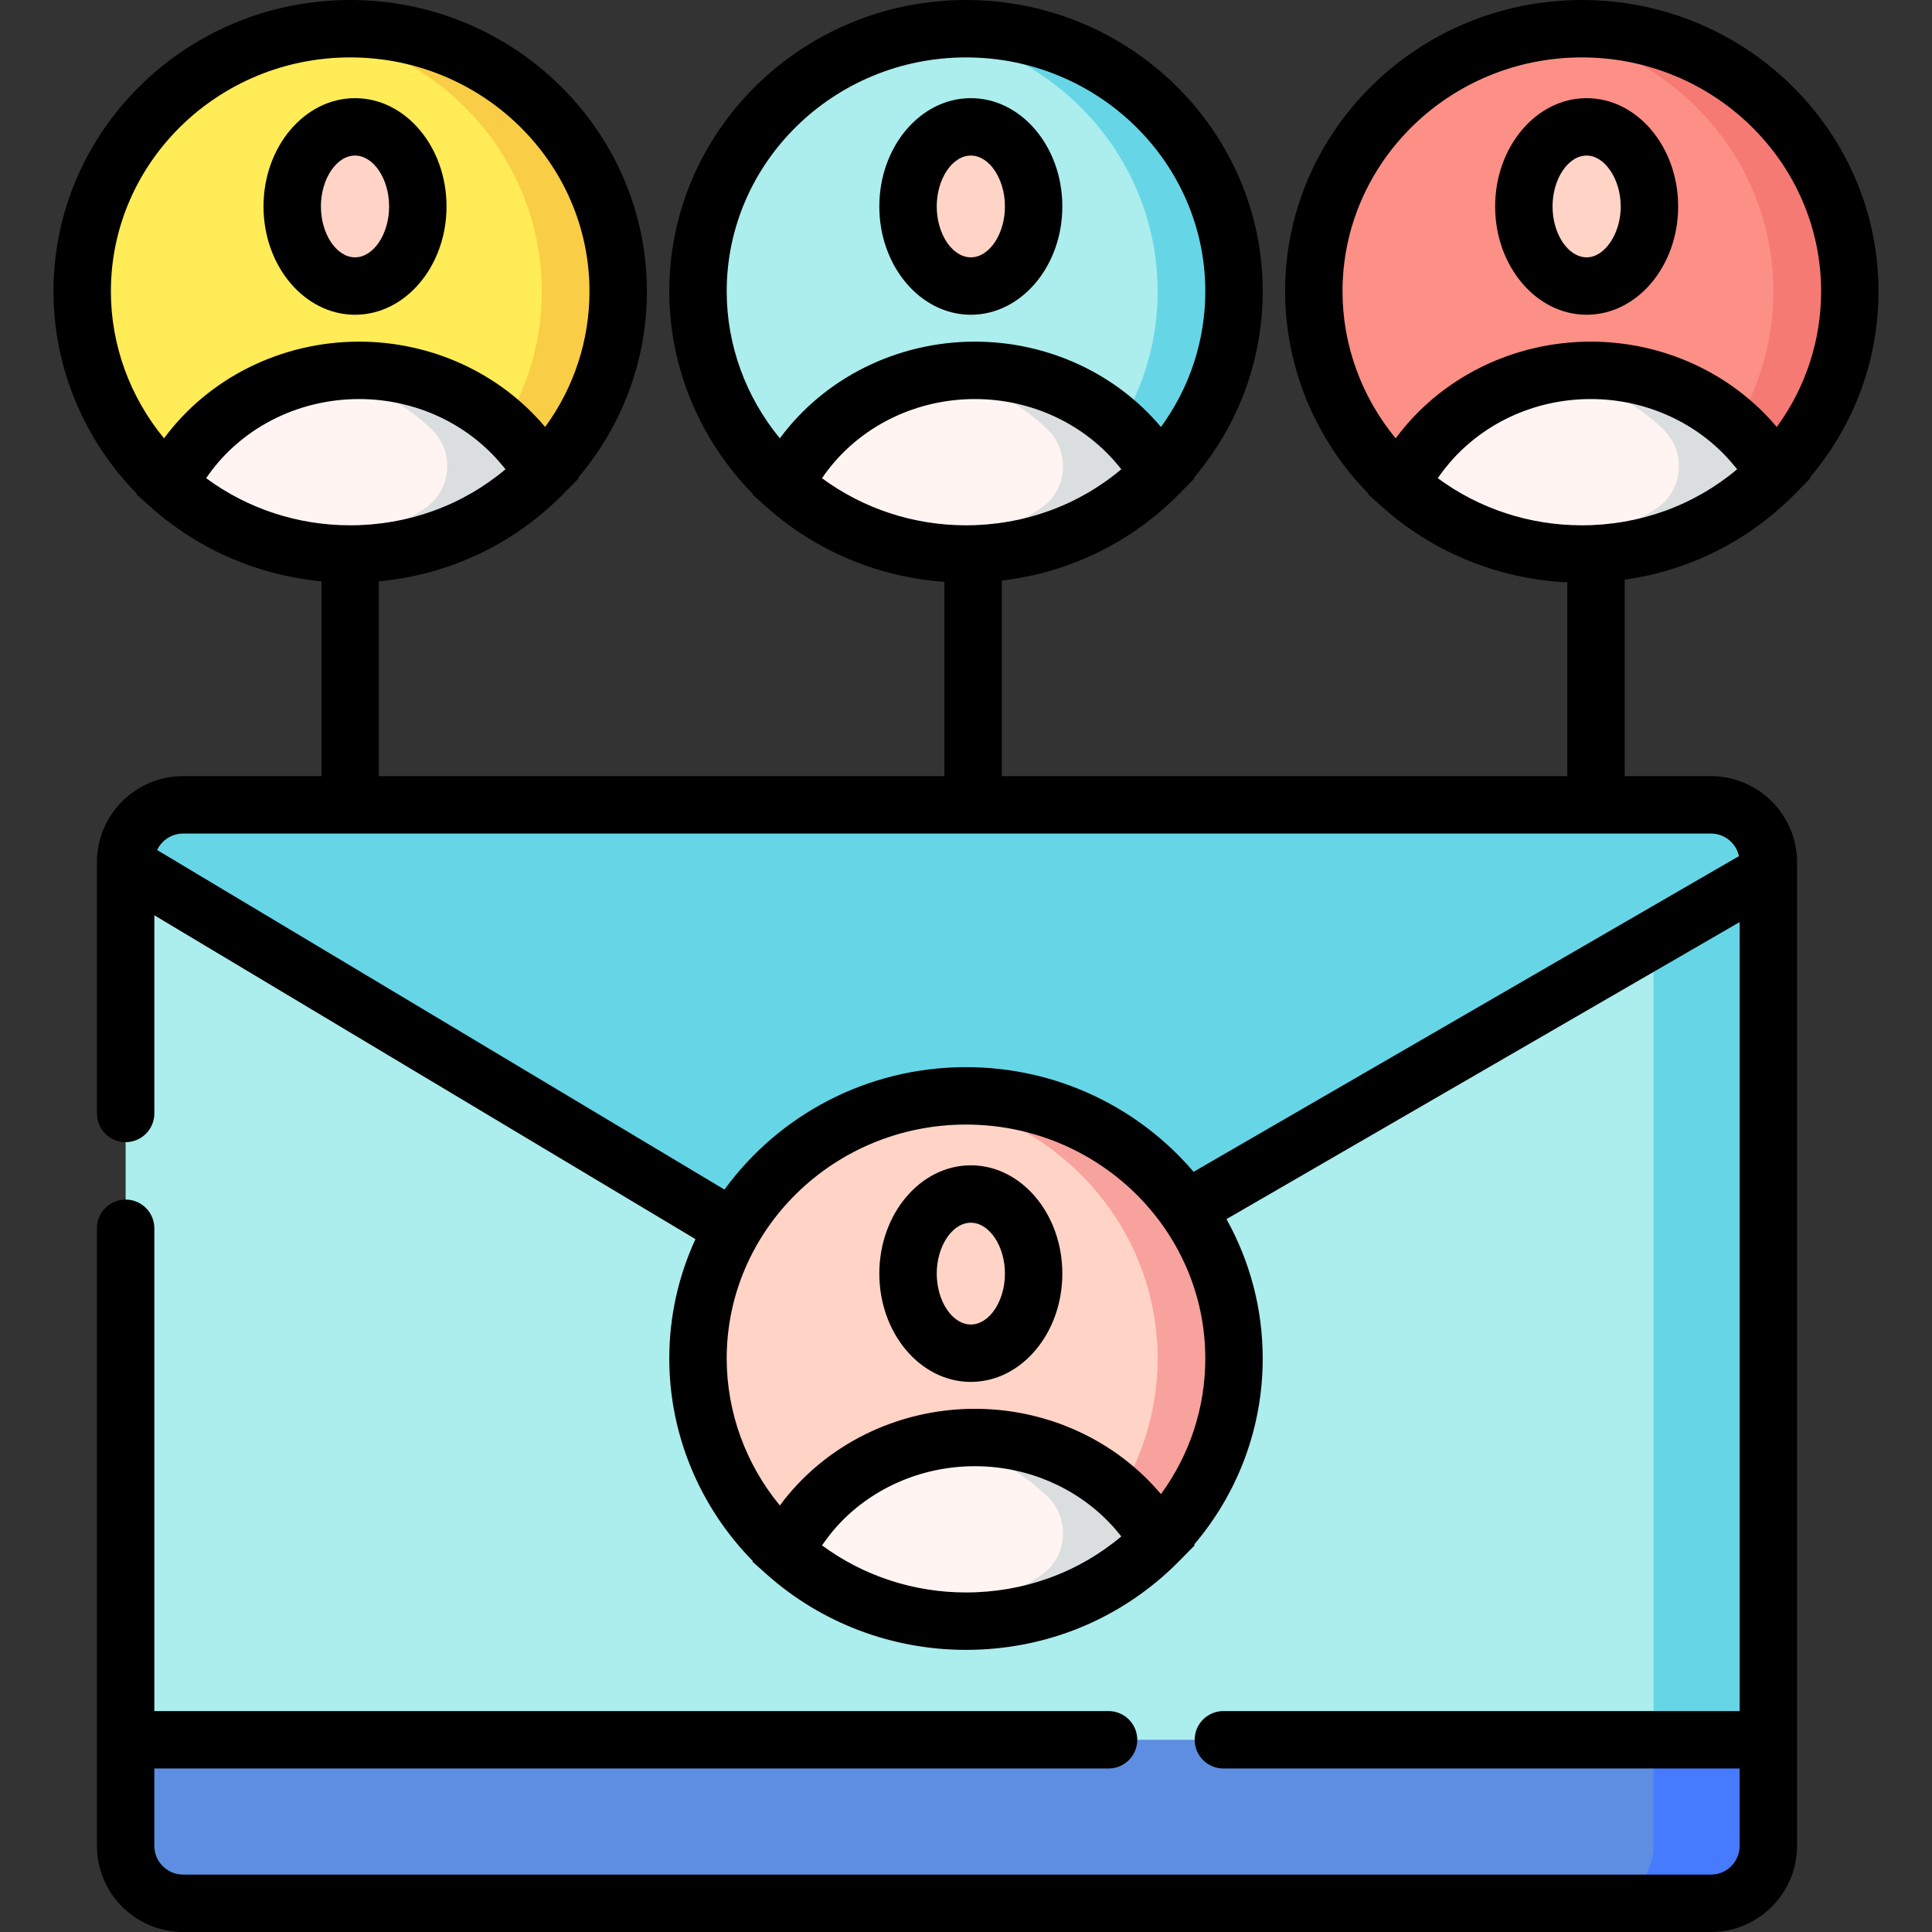
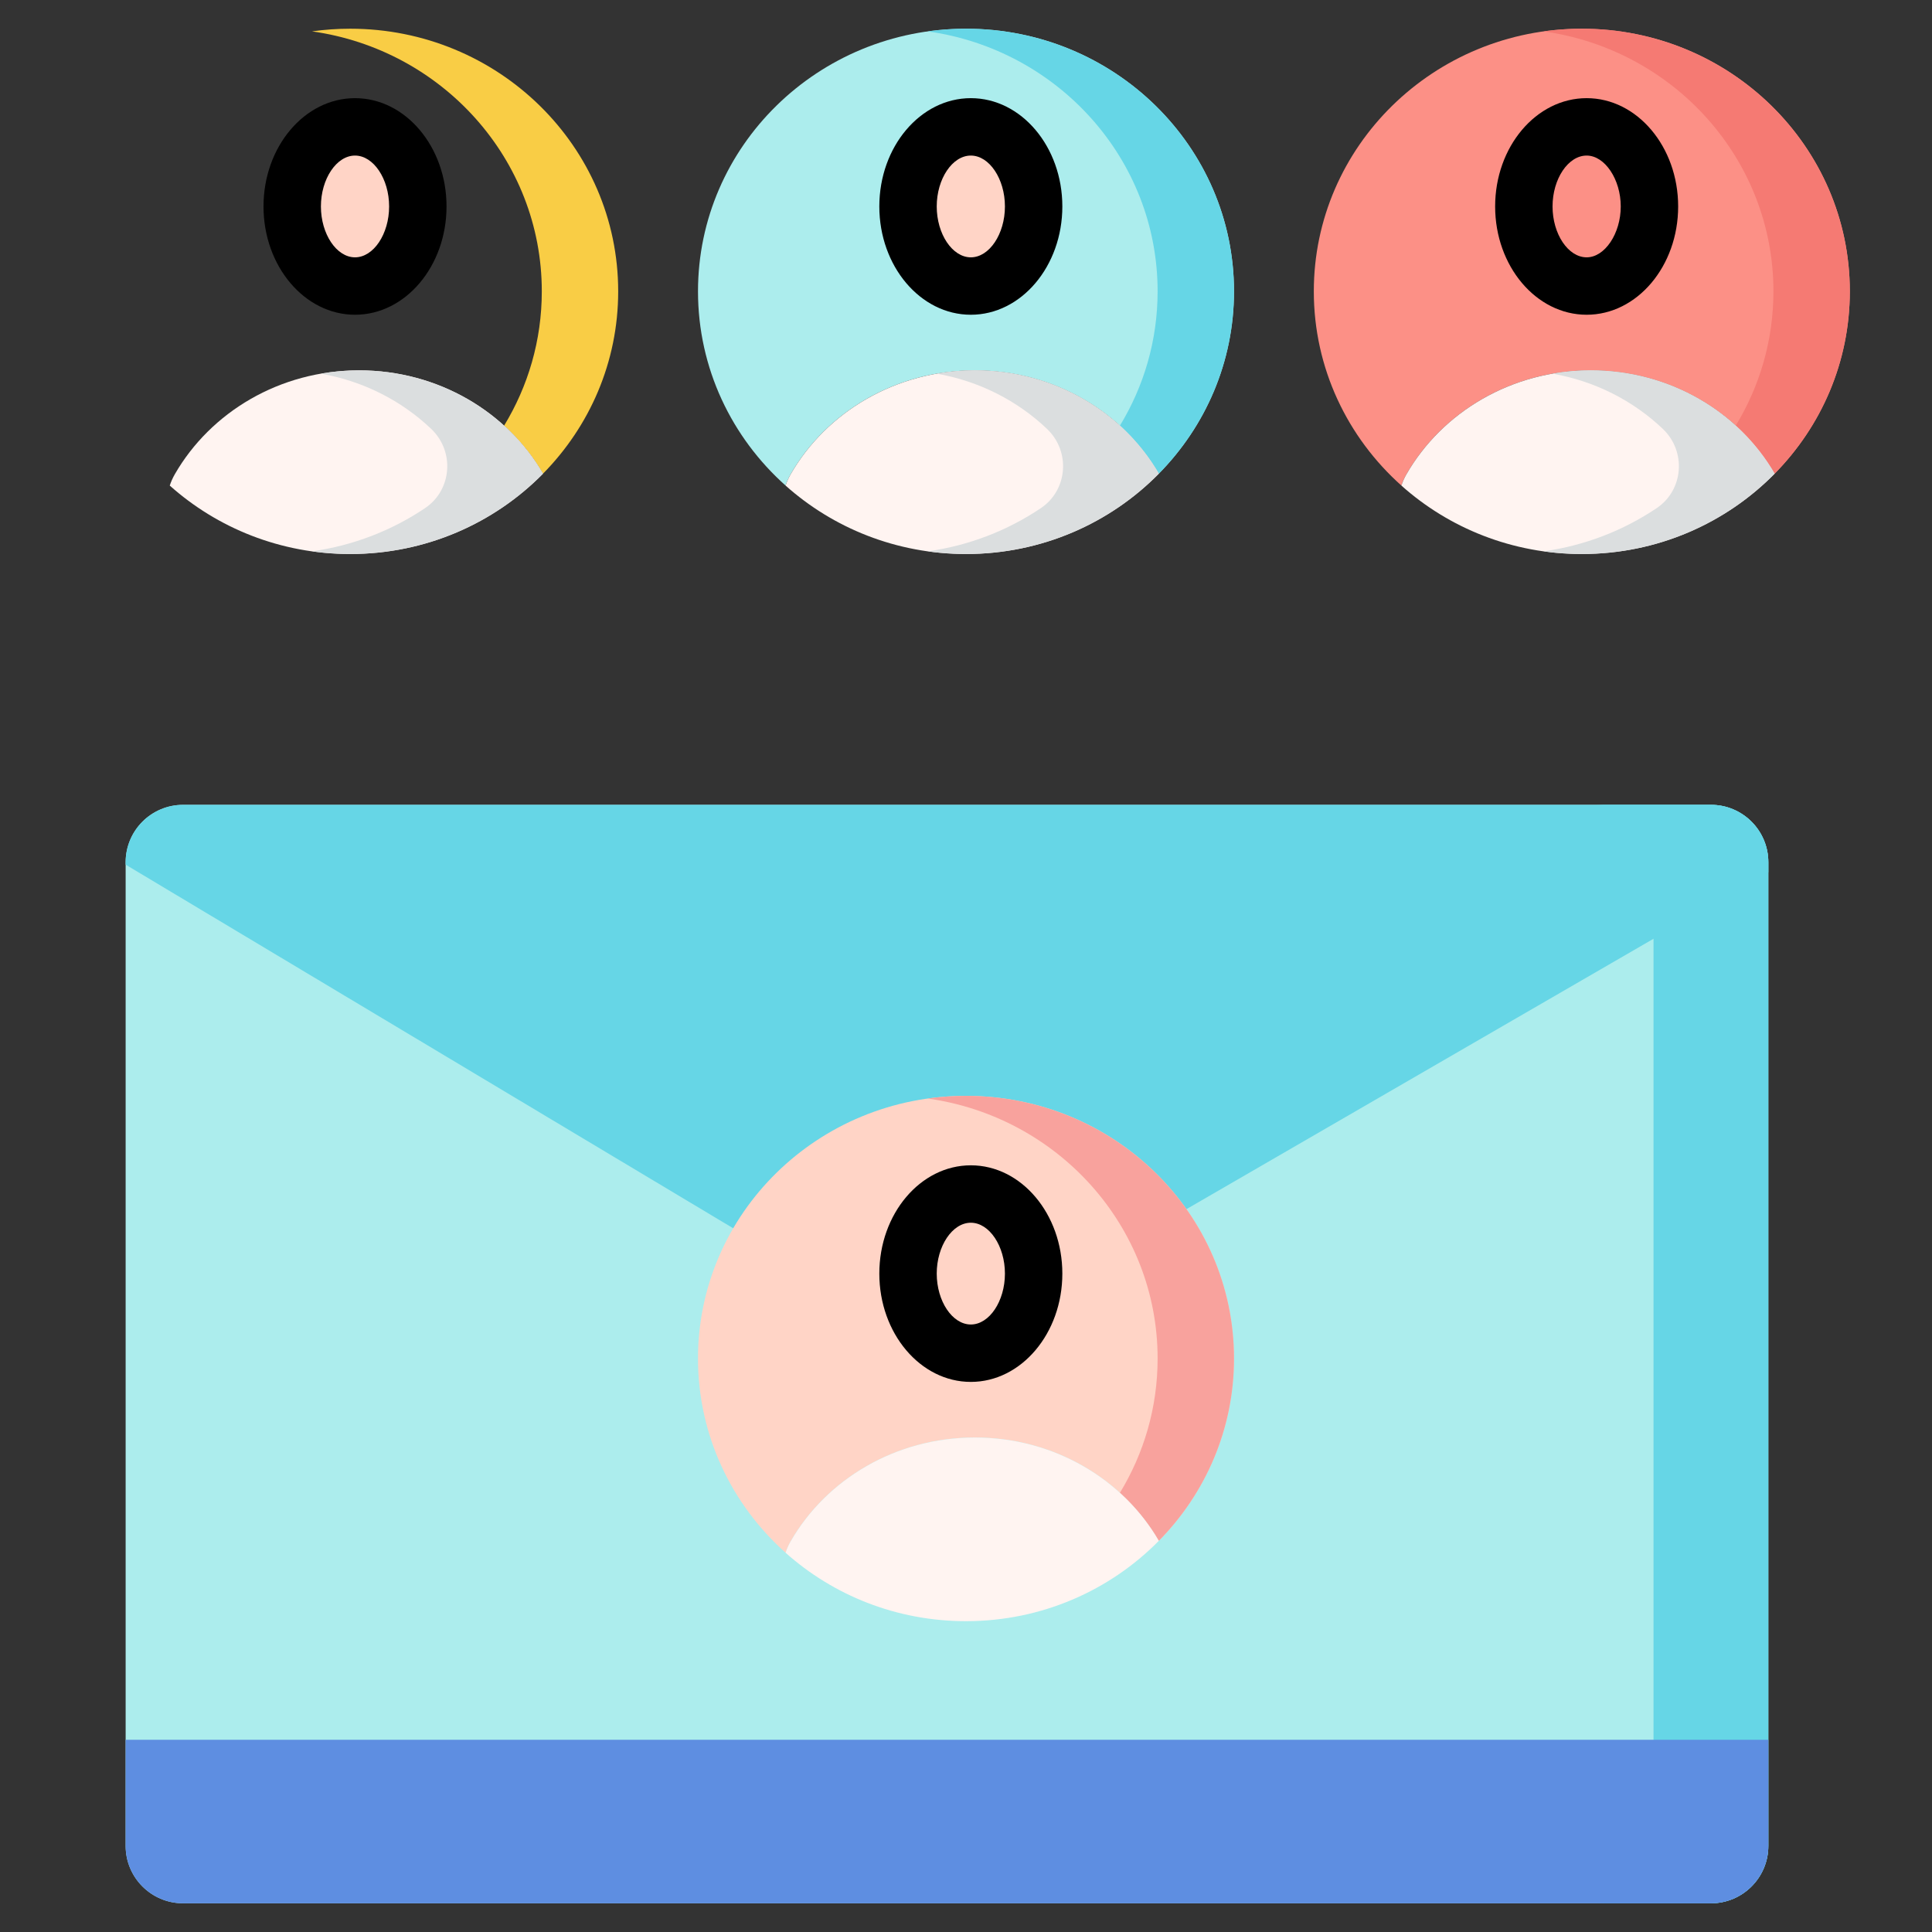
<svg xmlns="http://www.w3.org/2000/svg" version="1.1" id="Capa_1" x="0px" y="0px" viewBox="0 0 504.792 504.792" style="enable-background:new 0 0 504.792 504.792;" xml:space="preserve">
  <rect x="0" y="0" width="504.792" height="504.792" fill="#333333" stroke="none" />
  <g>
    <g>
      <path style="fill:#ACEDED;" d="M447.031,497.292H47.827c-8.284,0-15-6.716-15-15V225.288c0-8.284,6.716-15,15-15h399.203    c8.284,0,15,6.716,15,15v257.004C462.031,490.576,455.315,497.292,447.031,497.292z" />
    </g>
    <g>
      <path style="fill:#66D6E6;" d="M447.031,210.288h-30c8.284,0,15,6.716,15,15v257.004c0,8.285-6.716,15-15,15h30    c8.284,0,15-6.715,15-15V225.288C462.031,217.003,455.315,210.288,447.031,210.288z" />
    </g>
    <g>
      <path style="fill:#66D6E6;" d="M462.031,227.914v-2.626c0-8.284-6.716-15-15-15H47.827c-8.284,0-15,6.716-15,15v0.626    L224.285,340.5c13.46,6.902,29.404,6.973,42.924,0.19L462.031,227.914z" />
    </g>
    <g>
      <path style="fill:#5E8EE1;" d="M32.827,454.572v27.72c0,8.285,6.716,15,15,15h399.203c8.284,0,15-6.715,15-15v-27.72H32.827z" />
    </g>
    <g>
-       <path style="fill:#467BFF;" d="M432.031,454.572v27.72c0,8.285-6.716,15-15,15h30c8.284,0,15-6.715,15-15v-27.72H432.031z" />
-     </g>
+       </g>
    <g>
      <g>
-         <path style="fill:#FFEC56;" d="M93.818,96.764c20.706,0,38.722,10.905,48.057,27c12.155-12.344,19.646-29.129,19.646-47.638     c0-37.901-31.351-68.626-70.024-68.626S21.472,38.225,21.472,76.126c0,20.106,8.824,38.191,22.882,50.743     c0.328-1.004,0.768-2,1.33-2.976C54.997,107.726,73.057,96.764,93.818,96.764z" />
-       </g>
+         </g>
      <g>
        <g>
          <path style="fill:#F9CD45;" d="M91.496,7.5c-3.389,0-6.72,0.241-9.98,0.697c33.945,4.748,60.045,33.349,60.045,67.929      c0,12.827-3.599,24.824-9.853,35.09c4.02,3.655,7.461,7.881,10.167,12.548c12.155-12.344,19.646-29.129,19.646-47.638      C161.52,38.225,130.169,7.5,91.496,7.5z" />
        </g>
      </g>
      <g>
        <path style="fill:#FFF4F1;" d="M141.875,123.764c-9.335-16.095-27.351-27-48.057-27c-20.761,0-38.821,10.963-48.134,27.13     c-0.562,0.976-1.002,1.972-1.33,2.976c12.442,11.109,28.985,17.883,47.142,17.883     C111.283,144.752,129.14,136.696,141.875,123.764z" />
      </g>
      <g>
        <path style="fill:#DBDEDF;" d="M93.818,96.764c-3.409,0-6.744,0.301-9.981,0.867c11.161,1.951,21.138,7.111,28.833,14.438     c6.169,5.874,5.442,15.96-1.63,20.708c-8.651,5.808-18.697,9.763-29.547,11.28c3.267,0.458,6.607,0.695,10.003,0.695     c19.787,0,37.644-8.056,50.379-20.988C132.54,107.669,114.524,96.764,93.818,96.764z" />
      </g>
      <g>
        <ellipse style="fill:#FFD4C6;" cx="92.759" cy="53.942" rx="16.41" ry="20.795" />
      </g>
    </g>
    <g>
      <g>
        <path style="fill:#ACEDED;" d="M254.718,96.764c20.706,0,38.722,10.905,48.057,27c12.155-12.344,19.646-29.129,19.646-47.638     c0-37.901-31.351-68.626-70.024-68.626s-70.024,30.725-70.024,68.626c0,20.106,8.824,38.191,22.882,50.743     c0.328-1.004,0.768-2,1.33-2.976C215.897,107.726,233.957,96.764,254.718,96.764z" />
      </g>
      <g>
        <g>
          <path style="fill:#66D6E6;" d="M252.396,7.5c-3.389,0-6.72,0.241-9.98,0.697c33.945,4.748,60.045,33.349,60.045,67.929      c0,12.827-3.599,24.824-9.853,35.09c4.02,3.655,7.461,7.881,10.167,12.548c12.155-12.344,19.646-29.129,19.646-47.638      C322.42,38.225,291.069,7.5,252.396,7.5z" />
        </g>
      </g>
      <g>
        <path style="fill:#FFF4F1;" d="M302.775,123.764c-9.335-16.095-27.351-27-48.057-27c-20.761,0-38.821,10.963-48.134,27.13     c-0.562,0.976-1.002,1.972-1.33,2.976c12.442,11.109,28.985,17.883,47.142,17.883     C272.183,144.752,290.04,136.696,302.775,123.764z" />
      </g>
      <g>
        <path style="fill:#DBDEDF;" d="M254.718,96.764c-3.409,0-6.744,0.301-9.981,0.867c11.161,1.951,21.138,7.111,28.833,14.438     c6.169,5.874,5.442,15.96-1.63,20.708c-8.651,5.808-18.697,9.763-29.547,11.28c3.267,0.458,6.607,0.695,10.003,0.695     c19.787,0,37.644-8.056,50.379-20.988C293.44,107.669,275.424,96.764,254.718,96.764z" />
      </g>
      <g>
        <ellipse style="fill:#FFD4C6;" cx="253.659" cy="53.942" rx="16.41" ry="20.795" />
      </g>
    </g>
    <g>
      <g>
        <path style="fill:#FFD4C6;" d="M254.718,375.59c20.706,0,38.722,10.905,48.057,27c12.155-12.344,19.646-29.129,19.646-47.638     c0-37.901-31.351-68.626-70.024-68.626s-70.024,30.725-70.024,68.626c0,20.106,8.824,38.191,22.882,50.743     c0.328-1.004,0.768-2,1.33-2.976C215.897,386.553,233.957,375.59,254.718,375.59z" />
      </g>
      <g>
        <g>
          <path style="fill:#F8A29D;" d="M252.396,286.327c-3.389,0-6.72,0.241-9.98,0.697c33.945,4.748,60.045,33.349,60.045,67.929      c0,12.827-3.599,24.824-9.853,35.09c4.02,3.655,7.461,7.881,10.167,12.548c12.155-12.344,19.646-29.129,19.646-47.638      C322.42,317.051,291.069,286.327,252.396,286.327z" />
        </g>
      </g>
      <g>
        <path style="fill:#FFF4F1;" d="M302.775,402.591c-9.335-16.095-27.351-27-48.057-27c-20.761,0-38.821,10.963-48.134,27.13     c-0.562,0.976-1.002,1.972-1.33,2.976c12.442,11.109,28.985,17.883,47.142,17.883     C272.183,423.579,290.04,415.523,302.775,402.591z" />
      </g>
      <g>
-         <path style="fill:#DBDEDF;" d="M254.718,375.59c-3.409,0-6.744,0.301-9.981,0.867c11.161,1.951,21.138,7.111,28.833,14.438     c6.169,5.874,5.442,15.96-1.63,20.708c-8.651,5.808-18.697,9.763-29.547,11.28c3.267,0.458,6.607,0.695,10.003,0.695     c19.787,0,37.644-8.056,50.379-20.988C293.44,386.495,275.424,375.59,254.718,375.59z" />
-       </g>
+         </g>
      <g>
        <ellipse style="fill:#FFD4C6;" cx="253.659" cy="332.769" rx="16.41" ry="20.795" />
      </g>
    </g>
    <g>
      <g>
        <path style="fill:#FC9086;" d="M415.618,96.764c20.706,0,38.722,10.905,48.057,27c12.155-12.344,19.646-29.129,19.646-47.638     c0-37.901-31.351-68.626-70.024-68.626s-70.024,30.725-70.024,68.626c0,20.106,8.824,38.191,22.882,50.743     c0.328-1.004,0.768-2,1.33-2.976C376.797,107.726,394.857,96.764,415.618,96.764z" />
      </g>
      <g>
        <g>
          <path style="fill:#F57A73;" d="M413.296,7.5c-3.389,0-6.72,0.241-9.98,0.697c33.945,4.748,60.045,33.349,60.045,67.929      c0,12.827-3.599,24.824-9.853,35.09c4.02,3.655,7.461,7.881,10.167,12.548c12.155-12.344,19.646-29.129,19.646-47.638      C483.32,38.225,451.969,7.5,413.296,7.5z" />
        </g>
      </g>
      <g>
        <path style="fill:#FFF4F1;" d="M463.675,123.764c-9.335-16.095-27.351-27-48.057-27c-20.761,0-38.821,10.963-48.134,27.13     c-0.562,0.976-1.002,1.972-1.33,2.976c12.442,11.109,28.985,17.883,47.142,17.883     C433.083,144.752,450.94,136.696,463.675,123.764z" />
      </g>
      <g>
        <path style="fill:#DBDEDF;" d="M415.618,96.764c-3.409,0-6.744,0.301-9.981,0.867c11.161,1.951,21.138,7.111,28.833,14.438     c6.169,5.874,5.442,15.96-1.63,20.708c-8.651,5.808-18.697,9.763-29.547,11.28c3.267,0.458,6.607,0.695,10.003,0.695     c19.787,0,37.644-8.056,50.379-20.988C454.34,107.669,436.324,96.764,415.618,96.764z" />
      </g>
      <g>
-         <ellipse style="fill:#FFD4C6;" cx="414.559" cy="53.942" rx="16.41" ry="20.795" />
-       </g>
+         </g>
    </g>
    <g>
      <path d="M92.759,82.237c13.184,0,23.91-12.693,23.91-28.295s-10.726-28.295-23.91-28.295s-23.91,12.693-23.91,28.295    S79.575,82.237,92.759,82.237z M92.759,40.646c4.83,0,8.91,6.088,8.91,13.295s-4.08,13.295-8.91,13.295s-8.91-6.088-8.91-13.295    S87.929,40.646,92.759,40.646z" />
      <path d="M253.659,82.237c13.184,0,23.909-12.693,23.909-28.295s-10.726-28.295-23.909-28.295c-13.184,0-23.91,12.693-23.91,28.295    S240.475,82.237,253.659,82.237z M253.659,40.646c4.829,0,8.909,6.088,8.909,13.295s-4.08,13.295-8.909,13.295    c-4.83,0-8.91-6.088-8.91-13.295S248.829,40.646,253.659,40.646z" />
      <path d="M253.659,304.473c-13.184,0-23.91,12.693-23.91,28.295s10.726,28.295,23.91,28.295c13.184,0,23.909-12.693,23.909-28.295    S266.843,304.473,253.659,304.473z M253.659,346.064c-4.83,0-8.91-6.088-8.91-13.295s4.08-13.295,8.91-13.295    c4.829,0,8.909,6.088,8.909,13.295S258.488,346.064,253.659,346.064z" />
-       <path d="M469.018,129.026l4.015-4.076l-0.123-0.212c11.578-13.653,17.91-30.699,17.91-48.612C490.82,34.15,456.043,0,413.296,0    s-77.524,34.15-77.524,76.126c0,19.749,7.897,38.75,21.796,52.888l-0.061,0.188l3.653,3.262    c13.355,11.923,30.398,18.837,48.345,19.694v50.63H261.75v-51.102c17.604-2.062,33.81-9.91,46.36-22.652    c0.003-0.002,0.005-0.004,0.008-0.007c0.003-0.003,0.006-0.007,0.01-0.011l4.004-4.066l-0.123-0.212    c11.579-13.653,17.912-30.699,17.912-48.612C329.921,34.15,295.143,0,252.396,0s-77.524,34.15-77.524,76.126    c0,19.748,7.896,38.749,21.793,52.886l-0.062,0.188l3.655,3.263c12.894,11.512,29.228,18.337,46.491,19.567v50.756H98.996v-50.892    c18.324-1.711,35.23-9.675,48.223-22.869l4.014-4.076l-0.123-0.212c11.578-13.653,17.911-30.699,17.911-48.612    C169.02,34.15,134.243,0,91.496,0S13.971,34.15,13.971,76.126c0,19.748,7.896,38.747,21.792,52.885l-0.061,0.188l3.657,3.265    c12.432,11.099,28.06,17.854,44.637,19.427v50.896H47.827c-12.407,0-22.5,10.093-22.5,22.5v4.878v60.757    c0,4.142,3.358,7.5,7.5,7.5s7.5-3.358,7.5-7.5v-51.78l141.38,84.615c-4.378,9.527-6.835,20.081-6.835,31.194    c0,19.748,7.896,38.749,21.793,52.886l-0.061,0.188l3.655,3.264c14.293,12.761,32.809,19.789,52.137,19.789    c21.181,0,40.967-8.246,55.714-23.219c0.002-0.002,0.005-0.004,0.008-0.007c0.003-0.003,0.006-0.007,0.01-0.011l4.004-4.066    l-0.123-0.211c11.578-13.652,17.912-30.698,17.912-48.612c0-13.184-3.435-25.594-9.466-36.418l134.076-77.613v206.15H319.643    c-4.143,0-7.5,3.358-7.5,7.5s3.357,7.5,7.5,7.5h134.888v20.22c0,3.618-2.576,6.647-5.99,7.347c-0.488,0.1-0.993,0.153-1.51,0.153    H47.827c-0.517,0-1.022-0.053-1.51-0.153c-3.415-0.7-5.99-3.729-5.99-7.347v-20.22h249.316c4.143,0,7.5-3.358,7.5-7.5    s-3.357-7.5-7.5-7.5H40.327V320.923c0-4.142-3.358-7.5-7.5-7.5s-7.5,3.358-7.5,7.5v133.648v27.72c0,12.407,10.093,22.5,22.5,22.5    h399.204c12.406,0,22.5-10.093,22.5-22.5v-27.72V232.238v-6.951c0-12.407-10.094-22.5-22.5-22.5h-22.527v-51.33    C441.395,149.076,456.908,141.325,469.018,129.026z M216.313,122.812c0.208-0.271,0.421-0.536,0.635-0.802    c8.876-11.076,22.788-17.746,37.77-17.746c14.92,0,28.794,6.627,37.676,17.634c0.166,0.199,0.333,0.397,0.494,0.6    c0.03,0.039,0.057,0.081,0.087,0.119c-11.304,9.478-25.499,14.635-40.577,14.635c-13.669,0-26.826-4.335-37.629-12.307    C215.26,124.216,215.78,123.508,216.313,122.812z M252.396,15c34.476,0,62.524,27.421,62.524,61.126    c0,12.84-4.064,25.142-11.588,35.436c-11.722-13.951-29.55-22.298-48.615-22.298c-20.396,0-39.352,9.536-50.956,25.265    c-8.912-10.806-13.89-24.377-13.89-38.402C189.872,42.421,217.92,15,252.396,15z M93.818,104.264    c14.697,0,28.373,6.437,37.269,17.149c0.305,0.365,0.618,0.723,0.911,1.098c0.027,0.034,0.05,0.071,0.076,0.105    c-11.304,9.479-25.499,14.636-40.578,14.636c-13.669,0-26.826-4.335-37.629-12.307C62.532,112.114,77.551,104.264,93.818,104.264z     M91.496,15c34.476,0,62.524,27.421,62.524,61.126c0,12.84-4.064,25.141-11.587,35.436c-11.723-13.951-29.55-22.298-48.615-22.298    c-20.397,0-39.352,9.534-50.957,25.265c-8.912-10.805-13.89-24.377-13.89-38.402C28.971,42.421,57.02,15,91.496,15z     M214.767,403.771c0.257-0.38,0.538-0.741,0.806-1.112c0.89-1.229,1.822-2.423,2.825-3.553h-0.006    c8.902-10.04,22.137-16.016,36.325-16.016c13.603,0,26.33,5.517,35.205,14.829c0.374,0.392,0.751,0.78,1.111,1.185    c0.393,0.442,0.766,0.902,1.142,1.36c0.237,0.289,0.485,0.569,0.714,0.864c0.029,0.037,0.055,0.077,0.083,0.114    c-11.304,9.479-25.499,14.636-40.577,14.636C238.728,416.079,225.571,411.743,214.767,403.771z M303.333,390.388    c-11.722-13.95-29.549-22.297-48.615-22.297c-20.396,0-39.352,9.536-50.956,25.265c-8.912-10.805-13.89-24.377-13.89-38.402    c0-33.705,28.048-61.126,62.524-61.126c34.476,0,62.524,27.421,62.524,61.126C314.921,367.793,310.856,380.094,303.333,390.388z     M447.751,217.824c0.077,0.007,0.153,0.021,0.229,0.03c0.158,0.02,0.316,0.042,0.472,0.072c0.089,0.017,0.176,0.039,0.264,0.059    c0.14,0.033,0.28,0.067,0.417,0.107c0.09,0.026,0.179,0.055,0.267,0.084c0.132,0.044,0.263,0.093,0.392,0.144    c0.086,0.034,0.172,0.068,0.256,0.105c0.131,0.058,0.259,0.121,0.385,0.186c0.076,0.039,0.154,0.076,0.229,0.118    c0.144,0.08,0.283,0.167,0.421,0.256c0.052,0.034,0.107,0.064,0.158,0.099c0.186,0.126,0.365,0.261,0.538,0.403    c0.047,0.039,0.091,0.082,0.137,0.122c0.124,0.107,0.247,0.216,0.364,0.331c0.062,0.061,0.12,0.125,0.179,0.188    c0.096,0.101,0.191,0.203,0.281,0.309c0.061,0.071,0.118,0.145,0.176,0.218c0.083,0.104,0.163,0.211,0.24,0.32    c0.055,0.078,0.109,0.156,0.161,0.236c0.073,0.113,0.143,0.229,0.21,0.345c0.046,0.081,0.094,0.161,0.137,0.243    c0.067,0.127,0.128,0.258,0.188,0.39c0.035,0.077,0.073,0.151,0.105,0.229c0.074,0.177,0.139,0.359,0.199,0.542    c0.013,0.039,0.028,0.077,0.041,0.117c0.062,0.2,0.112,0.404,0.157,0.611l-142.495,82.486    c-14.232-16.703-35.603-27.351-59.464-27.351c-26,0-49.033,12.646-63.104,31.989L41.051,222.095c0.02-0.042,0.04-0.083,0.06-0.125    c0.118-0.239,0.248-0.47,0.39-0.694c0.027-0.043,0.051-0.088,0.079-0.13c0.171-0.256,0.359-0.5,0.558-0.732    c0.049-0.058,0.101-0.112,0.152-0.167c0.171-0.188,0.351-0.366,0.54-0.536c0.051-0.045,0.099-0.093,0.151-0.137    c0.234-0.198,0.479-0.383,0.736-0.552c0.054-0.036,0.112-0.067,0.167-0.101c0.217-0.135,0.442-0.259,0.673-0.372    c0.071-0.034,0.14-0.07,0.212-0.102c0.284-0.128,0.575-0.241,0.877-0.333c0.042-0.013,0.087-0.021,0.13-0.034    c0.266-0.076,0.538-0.135,0.815-0.182c0.084-0.014,0.169-0.028,0.255-0.039c0.322-0.042,0.649-0.072,0.983-0.072h399.204    C447.274,217.788,447.514,217.801,447.751,217.824z M377.28,122.72c0.246-0.319,0.505-0.627,0.76-0.94    c8.884-10.937,22.701-17.516,37.578-17.516c13.796,0,26.696,5.671,35.586,15.226h-0.001c0.362,0.389,0.715,0.788,1.066,1.187    c0.376,0.434,0.747,0.871,1.107,1.319c0.137,0.169,0.28,0.333,0.414,0.506c0.029,0.038,0.055,0.078,0.084,0.115    c-11.303,9.478-25.499,14.635-40.579,14.635c-13.668,0-26.825-4.335-37.629-12.307C376.181,124.185,376.722,123.445,377.28,122.72    z M413.296,15c34.476,0,62.524,27.421,62.524,61.126c0,12.84-4.064,25.141-11.587,35.436    c-11.723-13.951-29.551-22.298-48.615-22.298c-20.397,0-39.353,9.536-50.957,25.265c-8.912-10.805-13.89-24.377-13.89-38.402    C350.771,42.421,378.82,15,413.296,15z" />
      <path d="M414.558,82.237c13.185,0,23.91-12.693,23.91-28.295s-10.726-28.295-23.91-28.295c-13.184,0-23.909,12.693-23.909,28.295    S401.375,82.237,414.558,82.237z M414.558,40.646c4.746,0,8.91,6.213,8.91,13.295s-4.164,13.295-8.91,13.295    c-4.829,0-8.909-6.088-8.909-13.295S409.729,40.646,414.558,40.646z" />
    </g>
  </g>
  <g>
</g>
  <g>
</g>
  <g>
</g>
  <g>
</g>
  <g>
</g>
  <g>
</g>
  <g>
</g>
  <g>
</g>
  <g>
</g>
  <g>
</g>
  <g>
</g>
  <g>
</g>
  <g>
</g>
  <g>
</g>
  <g>
</g>
</svg>